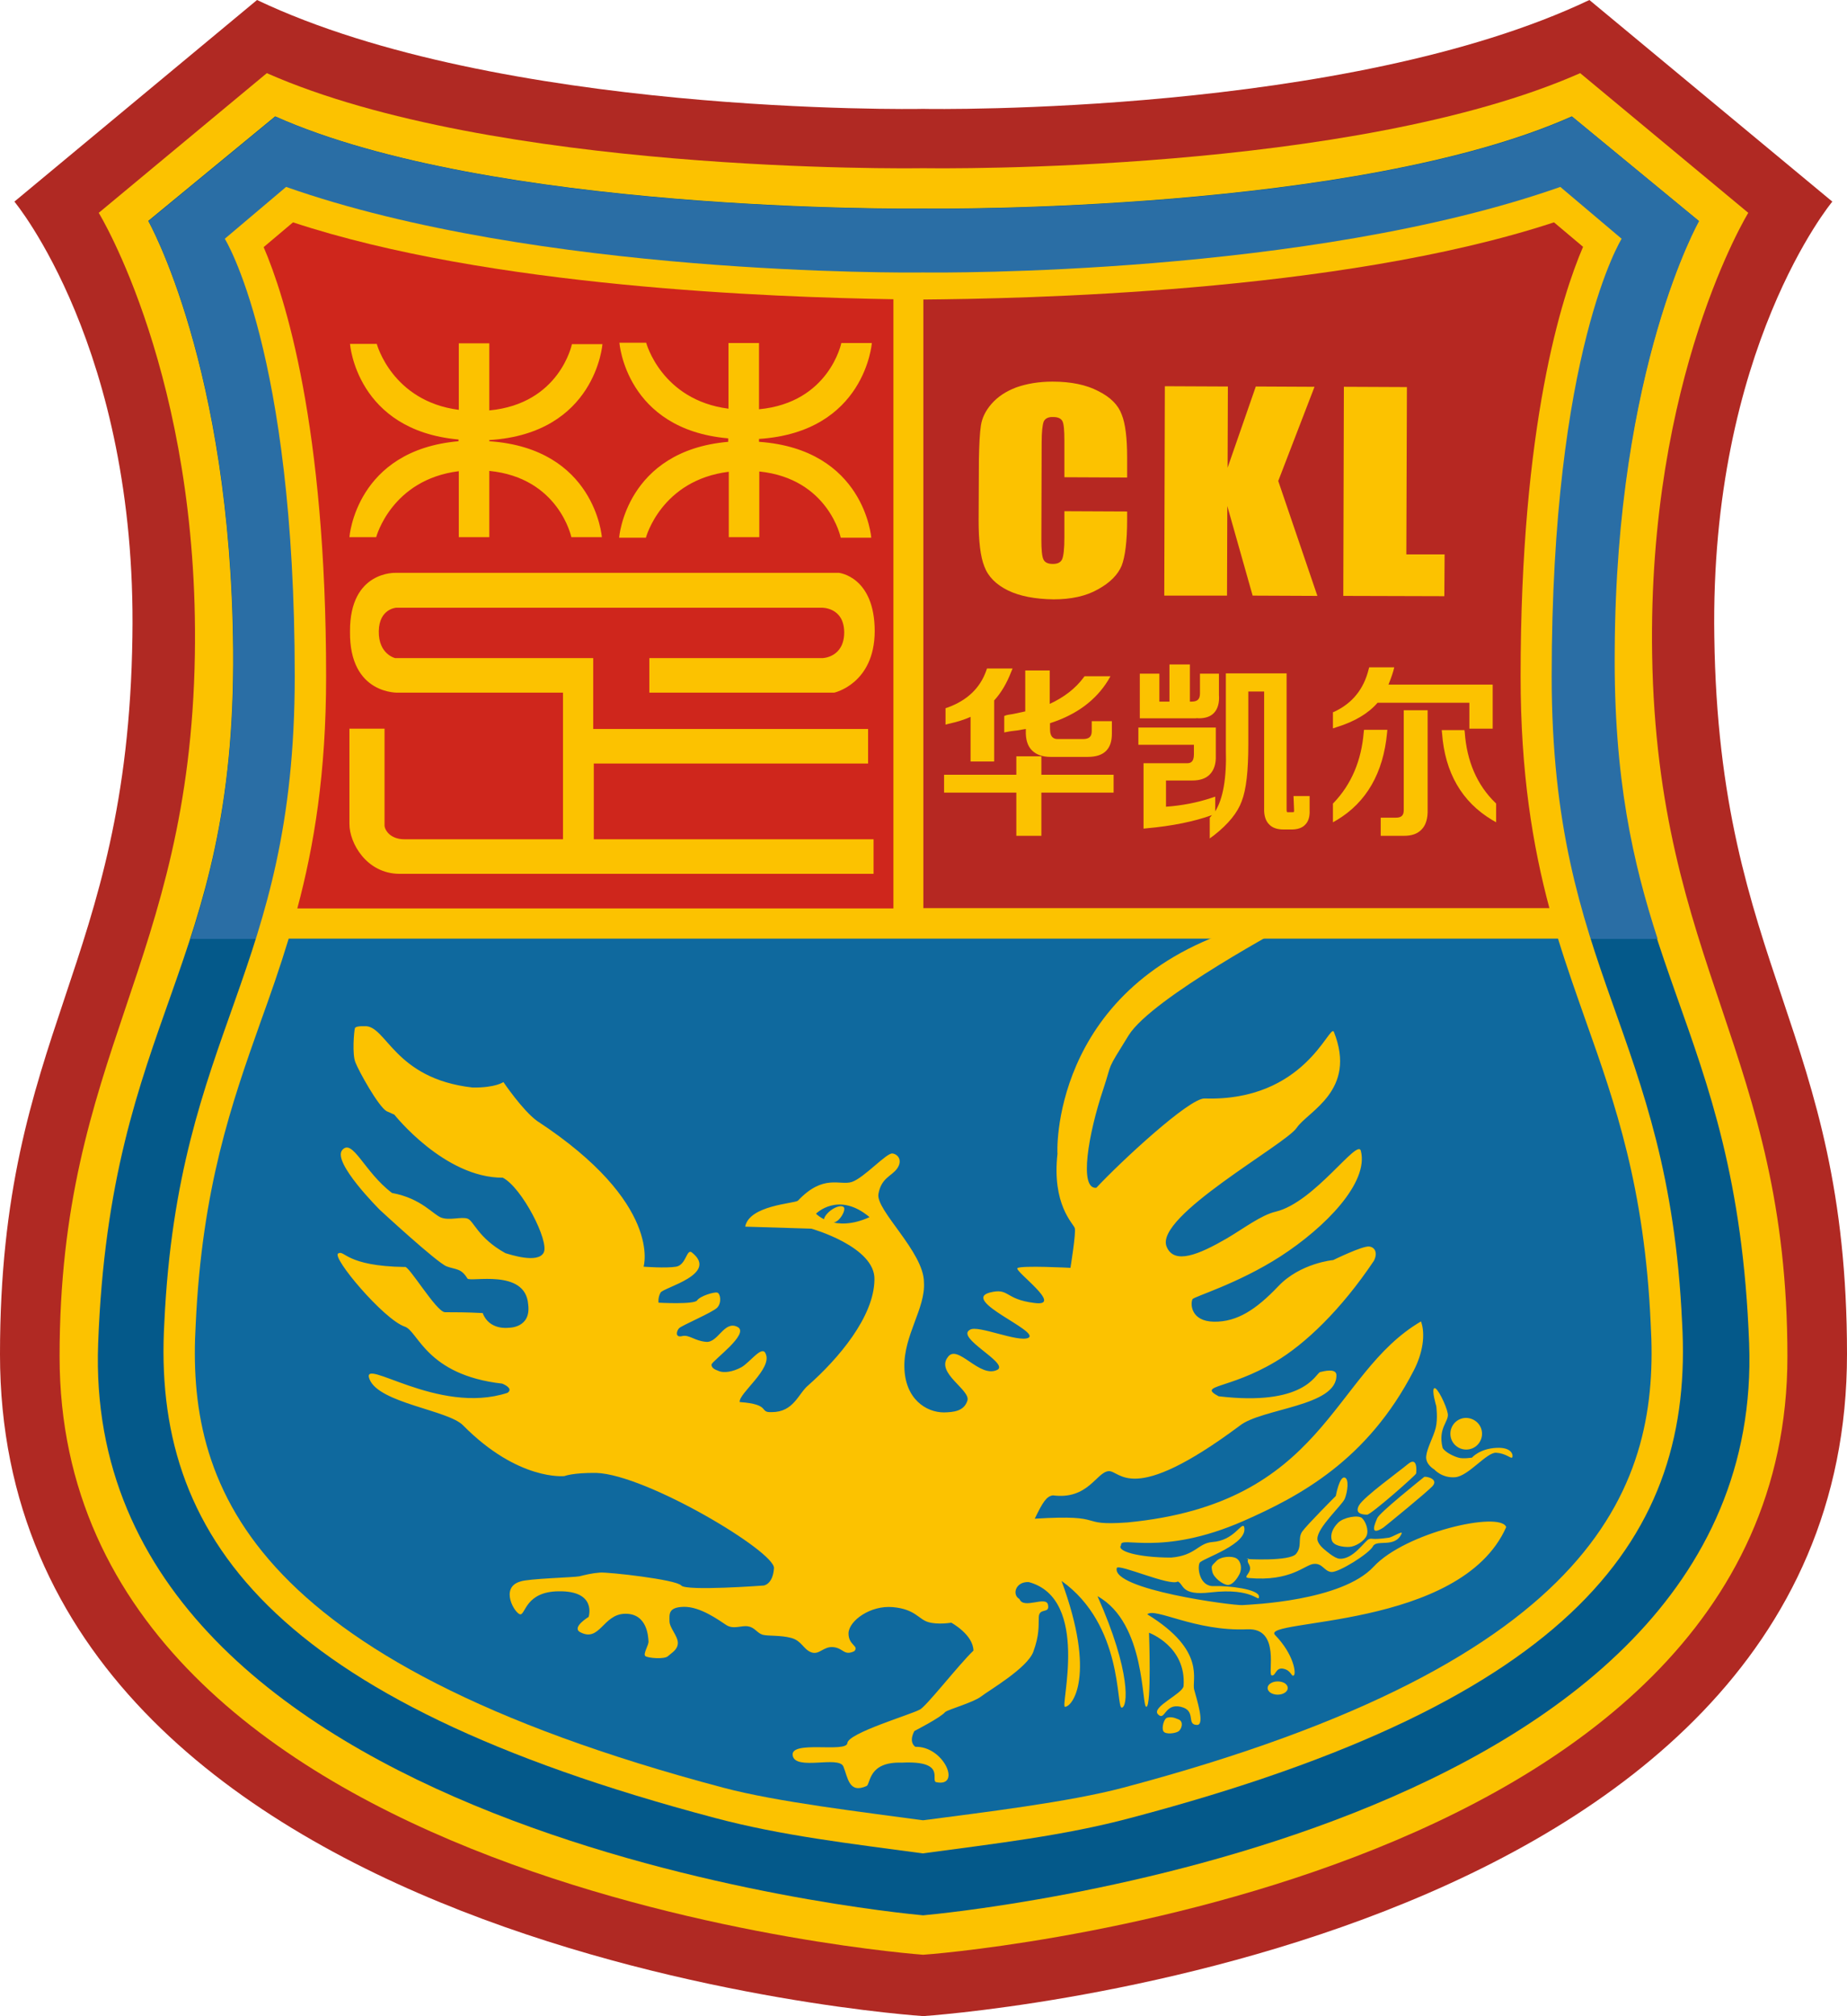
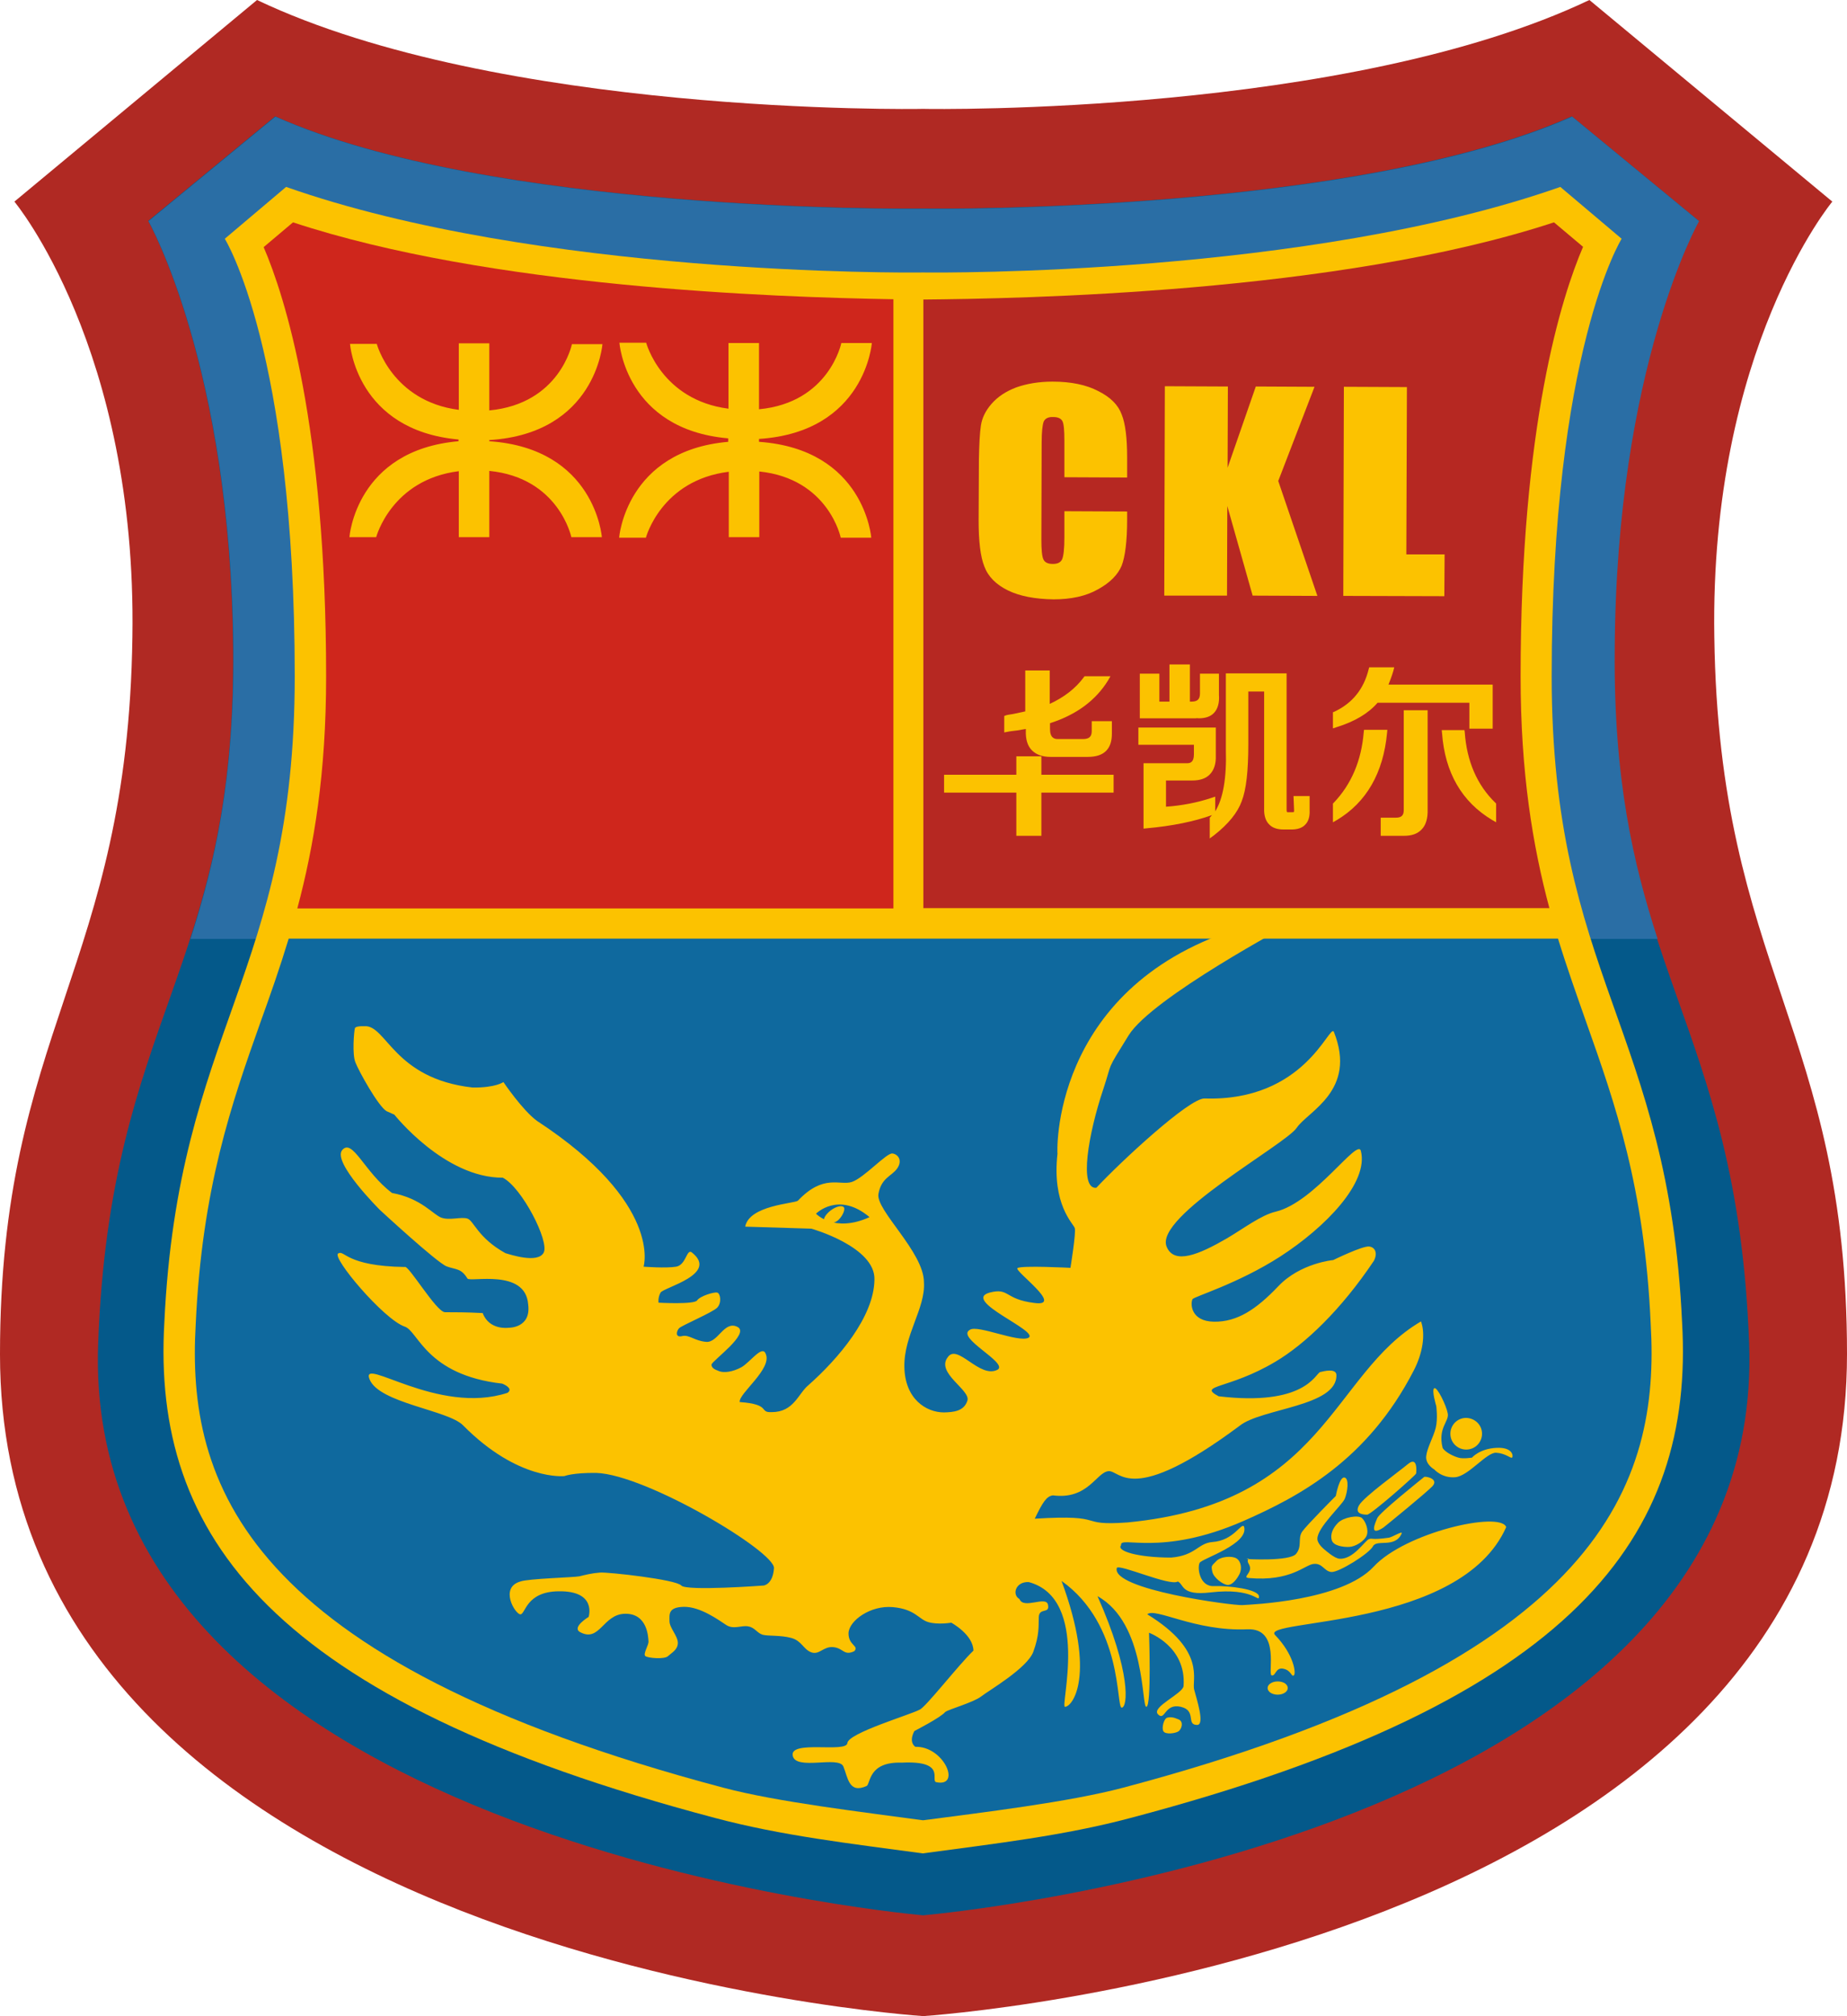
<svg xmlns="http://www.w3.org/2000/svg" viewBox="79.2 50 641.7 700" xml:space="preserve">
  <g>
    <path fill="#B02923" d="M674.8,271.1c-1.6-100,41-151.1,41-151.1l-84.4-70C547.3,90,403.2,87.9,400,87.8l0,0h-0.1h-0.1l0,0 C396.6,87.9,252.6,90,168.5,50l-84.3,70c0,0,42.6,51,41,151.1c-1.6,115.4-46,136.5-46,249.1C79.1,729.2,399.9,750,399.9,750h0.1 c0,0,321-20.8,320.9-229.9C720.9,407.5,676.4,386.5,674.8,271.1z" />
-     <path fill="#FCC200" d="M700.2,521c0-105.3-45.2-135.6-47-243.6c-1.6-96.6,33.4-153.5,33.4-153.5l-58.4-48.5 c-78.9,34.8-222.3,33.1-228.1,33l0,0H400h-0.1l0,0c-5.8,0.1-149.1,1.8-228-33l-58.4,48.5c0,0,35,56.9,33.4,153.5 c-1.8,108-47,138.3-47,243.6c0,186,299.9,207.7,300,207.7l0,0l0,0l0,0l0,0C400.1,728.8,700.2,707,700.2,521z" />
    <path fill="#04598A" d="M686.9,516.5c-4.2-113.8-47.8-129.1-47-240.9c0.8-98.3,29.5-148.9,29.5-148.9l-44.1-36.3 c-74.8,33.3-219.5,32.1-225.2,32l0,0H400h-0.1l0,0c-5.8,0.1-150.4,1.3-225.1-32l-44.1,36.3c0,0,28.7,50.6,29.5,148.9 c0.9,111.7-42.7,127.1-46.9,240.9C106.9,687.3,390.1,714.1,399.8,715l0,0h0.1c0.1,0,0.1,0,0.1,0l0,0 C409.9,714.1,693.2,687.3,686.9,516.5z" />
    <path fill="#2A6EA5" d="M669.5,126.8l-44.1-36.3c-74.8,33.3-219.5,32.1-225.2,32l0,0h-0.1H400l0,0c-5.8,0.1-150.4,1.3-225.1-32 l-44.1,36.3c0,0,28.7,50.6,29.5,148.9c0.3,44.7-6.4,73.9-14.9,100.3h509.7c-8.5-26.3-15.3-55.6-14.9-100.3 C640.7,177.4,669.5,126.8,669.5,126.8z" />
    <path fill="#FCC200" d="M663.6,509.1c-4.7-101.9-45.3-120.4-45.3-224.3c0-113.1,24.3-151.9,24.3-151.9l-21.3-18 c-87.6,30.8-215.5,29.8-221.3,29.7l0,0h-0.1h-0.1l0,0c-5.7,0.1-133.6,1.1-221.2-29.7l-21.3,18c0,0,24.3,38.8,24.3,151.9 c0,103.8-40.5,122.4-45.3,224.3C132,583,172.9,640.3,327.6,681.2c23.3,6.2,47.1,8.9,72.1,12.3l0,0h0.1h0.1l0,0 c25-3.4,48.9-6.1,72.1-12.3C627,640.3,667.9,583.1,663.6,509.1z" />
    <path fill="#0F699E" d="M630.3,404.9c-3.3-9.4-6.7-18.9-9.8-29h-441c-3.1,10.2-6.4,19.6-9.8,29c-10,28.2-20.3,57.4-22.5,104.8 c-3.2,54.8,16.1,116.7,183.3,161c18.8,5,48.8,8.5,69.3,11.3l0,0h0.1h0.1l0,0c20.5-2.7,50.6-6.3,69.4-11.3 c167.2-44.3,186.5-106.2,183.3-161C650.6,462.3,640.3,433.1,630.3,404.9z" />
    <path fill="#B62822" d="M619.1,127.2C544,151.9,432.8,153.7,400,154v211.3h217.5c-5.8-21.7-10-46.9-10-80.5 c0-87.2,14.3-131.9,21.7-149.1L619.1,127.2z" />
    <path fill="#CF261C" d="M389.6,365.3V153.9c-41.6-0.7-140.1-4.1-208.6-26.7l-10.2,8.6c7.4,17.2,21.7,61.9,21.7,149.1 c0,33.6-4.2,58.8-10,80.5h207.1V365.3z" />
  </g>
  <g>
    <g>
      <path fill="#FCC200" d="M428.1,298.6v5.7l1.1-0.2c0.8-0.2,1.9-0.3,3.5-0.5c1.2-0.2,2.1-0.4,2.9-0.5v0.6c-0.1,3,0.6,5.3,2.1,6.8 s3.6,2.3,6.5,2.3h12.4h0.5c2.9,0,5.1-0.7,6.5-2.2c1.3-1.4,1.9-3.3,1.9-5.9v-4.3h-7v3.4c0,2-0.9,2.8-3.1,2.8H447h-0.3 c-1.2,0-2.7-0.4-2.7-3.5v-2c9.1-2.9,15.9-7.9,20.2-14.9l0.8-1.4h-9l-0.3,0.4c-2.8,3.8-6.8,6.9-11.8,9.2v-11.6h-8.5V297 c-1,0.2-2.4,0.5-4.2,0.9c-1.2,0.2-2.1,0.3-2.6,0.5L428.1,298.6z" />
      <polygon fill="#FCC200" points="441,312.6 432.3,312.6 432.3,319 407.2,319 407.2,325.2 432.3,325.2 432.3,340.2 441,340.2 441,325.2 466.1,325.2 466.1,319 441,319" />
-       <path fill="#FCC200" d="M416.4,298.9v15.5h8.2v-21.2c2.4-2.6,4.4-6,5.9-9.9l0.5-1.2h-8.9l-0.2,0.6c-2.1,6.1-6.6,10.5-13.6,13 l-0.6,0.2v5.7l1.1-0.3C411.6,300.7,414.2,299.9,416.4,298.9z" />
      <path fill="#FCC200" d="M495.7,299.4c2.3,0,4.1-0.6,5.3-1.9c1.3-1.4,1.9-3.5,1.7-6.2v-7.4h-6.6v6.9c0,2-0.9,2.8-2.9,2.8h-0.6 v-12.9h-7.1v12.9H482v-9.7h-6.8v15.5h19.4C495.1,299.3,495.4,299.4,495.7,299.4z" />
      <path fill="#FCC200" d="M528.8,331.3c0,0.4,0,0.6-0.1,0.6c0,0.1-0.2,0.1-0.6,0.1c-0.1,0-0.2,0-0.5,0h-0.8h-0.3 c-0.1,0-0.3,0-0.3-0.9v-47.3h-21.1v26.5c0.3,9.9-1,17.1-3.7,21.4v-5.1l-1.2,0.4c-5.1,1.7-10.4,2.7-15.9,3.1V321h8.6h0.5 c2.7,0,4.8-0.7,6.2-2.2c1.4-1.5,2.1-3.6,2-6.4v-9.8h-26.9v6H494v3.3c0,2.7-1.2,3.1-2.4,3.1c-0.1,0-0.2,0-0.4,0h-14.7v22.7l1-0.1 c9-0.8,16.7-2.4,22.8-4.6c-0.2,0.2-0.4,0.4-0.5,0.6l-0.3,0.3v7.2l1.5-1.1c5-3.9,8.2-7.9,9.6-11.8c1.6-4.1,2.3-10.6,2.3-19.9v-18.2 h5.5v40.5c-0.1,2.5,0.5,4.4,1.7,5.6c1.1,1.2,2.8,1.8,5,1.8h0.4h2.5c2.1,0,3.7-0.6,4.7-1.7c1.1-1.1,1.6-2.8,1.5-5v-4.9h-5.6 L528.8,331.3z" />
      <path fill="#FCC200" d="M561.2,303.4h-8.1l-0.1,0.8c-0.8,9.9-4.3,18.1-10.4,24.5l-0.3,0.3v6.5l1.4-0.8 c10.2-6.1,16.1-16.3,17.4-30.2L561.2,303.4z" />
      <path fill="#FCC200" d="M557.8,294h31.9v9h8.1v-15.3h-36.2c0.6-1.5,1.2-3.1,1.7-4.8l0.3-1.2h-8.7l-0.2,0.7 c-1.7,6.9-5.7,11.8-11.9,14.7l-0.5,0.2v5.6l1.2-0.4C550,300.5,554.7,297.6,557.8,294z" />
      <path fill="#FCC200" d="M566.9,331.3c0,1.8-0.8,2.6-2.7,2.6h-5.3v6.3h8.1c2.7,0,4.7-0.7,6.1-2.2c1.5-1.5,2.2-3.9,2.1-7v-34.4h-8.3 L566.9,331.3L566.9,331.3z" />
      <path fill="#FCC200" d="M598.7,328.7c-6.3-6.1-9.9-14.4-10.6-24.4l-0.1-0.8h-7.9l0.1,1c1,13.8,6.9,23.9,17.4,30.2l1.4,0.8V329 L598.7,328.7z" />
    </g>
    <g>
      <path fill="#FCC200" d="M460.8,185.8c-4.2-2.2-9.5-3.3-15.9-3.3c-4.7,0-8.9,0.7-12.6,2c-3.7,1.4-6.5,3.3-8.6,5.7s-3.3,4.9-3.7,7.5 c-0.4,2.6-0.6,6.5-0.7,11.8l-0.1,21.2c0,7.1,0.6,12.5,2,16c1.3,3.5,4.1,6.3,8.2,8.3s9.4,3,15.8,3.1c6.1,0,11.3-1.1,15.5-3.5 c4.2-2.3,6.9-5.1,8.2-8.2c1.2-3.1,1.9-8.5,1.9-16v-2.8l-21.8-0.1v9.1c0,4-0.3,6.5-0.8,7.6s-1.6,1.6-3.2,1.6 c-1.7,0-2.8-0.5-3.3-1.6s-0.7-3.4-0.7-6.9l0.1-33.7c0-3.7,0.3-6.1,0.7-7.2c0.5-1.1,1.6-1.7,3.4-1.6c1.6,0,2.6,0.5,3.1,1.4 s0.7,3.2,0.7,6.9v12.6l21.8,0.1v-6.9c0-6.8-0.6-11.8-1.9-15C467.7,190.6,465,187.9,460.8,185.8z" />
      <polygon fill="#FCC200" points="535.9,184.3 515.5,184.2 505.7,212.4 505.8,184.2 483.9,184.1 483.7,256.8 505.5,256.8 505.6,225.7 514.4,256.8 536.9,256.9 523.3,217" />
      <polygon fill="#FCC200" points="567.8,242.5 568,184.4 546.1,184.3 545.9,256.9 581,257 581.1,242.5" />
    </g>
  </g>
  <g>
    <path fill="#FCC200" d="M200.6,236.5h9.3c0,0,5.3-20,28.7-22.9v22.9h10.6v-23c24.2,2.4,28.5,23,28.5,23h10.6 c0,0-2.3-30.8-39.1-33.3v-0.4c37-2.3,39.3-33.3,39.3-33.3h-10.6c0,0-4.2,20.7-28.7,23v-23.3h-10.6v23.1 c-23.2-3-28.5-22.9-28.5-22.9h-9.3c0,0,2.2,30,37.7,33.2v0.6C202.8,206.3,200.6,236.5,200.6,236.5z" />
    <path fill="#FCC200" d="M294.3,236.7h9.3c0,0,5.3-20,28.8-22.9v22.7H343v-22.8c24.1,2.5,28.3,23,28.3,23h10.6c0,0-2.3-30.7-39-33.3 v-1c36.9-2.4,39.2-33.3,39.2-33.3h-10.6c0,0-4.2,20.7-28.6,23v-23h-10.6v22.8c-23.3-3-28.6-22.9-28.6-22.9h-9.3 c0,0,2.2,30.1,37.8,33.2v1.2C296.6,206.5,294.3,236.7,294.3,236.7z" />
-     <path fill="#FCC200" d="M285.3,315.1h95.5v-12h-95.5v-12.6v-11.9v-0.1h-68.8c0,0-5.8-1.3-5.7-9.3c0.1-7.9,6.1-8.2,6.1-8.2h147.7 c0,0,7.8-0.3,7.9,8.5c0,8.9-7.6,9-7.6,9h-60.1v12H369c0,0,14-3,14.1-21.3c0-19-12.4-20.3-12.4-20.3h-154c0,0-16-0.8-15.9,20.3 c-0.3,22.2,16.9,21.3,16.9,21.3h57.1V303v12v26.4c-29.1,0-53.2,0-55.1,0c-5.1,0-6.9-3.4-6.9-4.8s0-33.6,0-33.6h-12.2 c0,0,0,26.4,0,33.1s6,17.2,17.3,17.3c8.8,0,164.8,0,164.8,0v-12c0,0-52,0-97.2,0v-26.3H285.3z" />
  </g>
  <g>
    <path fill="#FCC200" d="M205.8,406.3c7.7-0.5,10.1,18.2,37.6,21.3c8,0.1,10.7-1.9,10.7-1.9s6.7,9.9,11.7,13.5 c43.8,28.7,37,50.6,37,50.6s7.8,0.6,11.3,0s3.6-6.2,5.4-5c9.7,7.6-9.8,12.2-10.8,14s-0.7,3.5-0.7,3.5s12.4,0.7,13.4-0.8 s5.9-3,7-2.7s1.6,3.5,0,5.2s-12.4,6.2-13.3,7.2s-1.4,3.3,1.1,2.7s4.3,1.7,8.4,2s6.2-7.5,10.8-5.2c4.6,2.3-9,11.9-9,13.1 c0,1.2,1.1,1.7,2.7,2.3s4.6,0.3,7.7-1.4c3-1.7,7.2-7.8,8.4-4.7c2.5,5.2-9.5,13.9-9,16.8c11.1,0.8,6.5,3.7,11.1,3.5 c7.7,0,9.2-6.4,12.7-9.3c10.4-9.2,22.8-23.7,23-36.6c0.5-11.5-21.9-17.8-21.9-17.8l-23-0.7c1.4-7.4,16.9-8,18.3-9 c8.9-9.4,14.5-5.2,18.7-6.5c4.3-1.4,12.2-10.3,14.2-9.9c2,0.3,3.5,2.5,1.6,5.2s-5.5,3.2-6.5,8.8c-1.1,5.6,15.8,20.2,15.8,30.7 c0.6,9-7,18.3-6.8,29.4c0.2,11.1,7.5,15.8,13.8,15.8c3.1-0.1,6.9-0.3,8.1-4.1c1.2-3.7-11.1-9.6-6.8-15.1c3.4-4.9,11.2,7.8,17.4,4.3 c3.4-2.5-14.8-11.1-9.7-13.8c2.6-1.8,16.7,4.5,20.3,2.8c4.1-2.3-23.4-12.9-13.5-15.7c7-1.8,5,2.3,15.6,3.6 c10.5,1.4-7.1-11.1-5.9-12.1s18.4-0.1,18.4-0.1s2-12.2,1.5-13.8c-0.5-1.6-8-8.1-6-25.9c-0.1,0.9-3-56.7,61.8-77.8 c7.1-3,19.2-2,19.2-2s-48.2,25.7-56.3,38.8c-8.1,13.1-5.4,8.5-8.8,18.7c-5.2,15.5-8.5,34.8-2.4,34.2c8.3-8.9,32.3-31.2,37.6-31 c34.8,1.1,43.3-25.9,44.9-23.2c8.2,20.5-9,27.6-12.9,33.4s-49.4,30.7-45.2,41.2c2.6,6.5,11.4,2.7,20.9-2.8c5.8-3.4,11.9-8.1,17-9.3 c13.5-3.2,28.5-25.7,29.6-21.1c2.8,11-12.3,26.5-27.9,36.6c-14.9,9.6-30.2,14-30.6,14.9c-0.8,1.7-0.5,7.7,7.5,7.8 c8,0.1,14.6-4.2,22.3-12.3c7.7-8.1,19.1-9.1,19.1-9.1s10.2-5,12.5-4.7s2.9,2.6,1.6,5c-11.4,17-23.9,28.9-34.2,35 c-16.3,9.7-27.2,8-19.7,12c29.7,3.5,33.5-7.6,35.2-8.4c1.3-0.3,5.5-1.4,5.7,0.9c0.5,11.1-26.1,11.6-33.7,17.8 c-37.9,28.2-41.3,15.3-45.5,15.7s-7.1,10-19.3,8.4c-2.2,0.3-3.5,2.3-6.3,8.1c26-1.6,14,2.6,32.2,1.3c68.9-6.6,70.7-51.5,102-69.8 c1.6,4.5,0.6,11-2.5,17c-16.1,31.3-39.9,43.8-59.2,52.3c-28.8,12.6-43.1,4.9-42.5,8.4c-1.8,2,5.8,4.3,17.4,4.3 c8.5-0.7,9.3-5,14.3-5.4c7.5-0.5,10-6.8,11-5.4c1.9,6.1-14.5,11.1-15.4,12.6c-0.9,1.6-0.1,8.4,5,8.1c5.1-0.2,15.5,1.1,15.6,3.6 c0,2.5-1.6-3.2-16.9-1.4c-10.3,1.2-9.1-2.8-11.3-3.8c-2.6,1.8-20.4-6.2-21.2-4.7c-2,7.5,40.4,13.1,43.6,12.9 c3.2-0.2,34.5-1.4,45.6-13.3c11.1-12,44-19.4,46.1-13.8c-15.8,35.7-85.8,31.8-80.3,37.5c6.5,6.7,7.4,13.4,6.5,14s-0.8-1.7-3.6-2.3 s-2.6,2.6-4.1,2.3s3.2-16.5-8.4-16c-18.2,0.8-32.1-7.7-34.8-5.2c20.7,12.7,15.3,22.8,16.3,26.2c0.9,3.4,3.7,12,1.1,12.2 c-4.1,0.1-0.1-5-5.8-6.3c-5.7-1.3-5.4,5.2-7.9,2.6c-2.4-2.5,8.6-7.1,8.9-9.8c1-13.8-12-18.5-12-18.5s0.9,25.3-0.9,25.7 c-1.8,0.5,0-29-17-38.4c11.8,26.5,10.5,38.7,8.4,38.7c-2,0,0.6-28.7-20.9-44c12.2,33,3.7,43.8,1.2,43.7 c-1.8,0.3,8.9-37.5-12.6-43.3c-4.6-0.2-5.9,4.4-3.2,5.9c1.4,3.7,9.3-1.3,9.9,2c0.7,3.3-3.1,0.8-3.2,4.3c-0.1,3.4,0.2,6.2-1.9,12 c-2.1,5.7-15.4,13.4-18.1,15.5s-11.1,4.4-12.5,5.4c-1.5,1.9-10.7,6.6-10.7,6.6s-2.2,3.6,0.3,5.5c9.9-0.3,16.1,14,7.4,12.3 c-2.5-0.3,3.9-7.6-12.1-6.8c-11.7-0.4-10.8,7.3-12.2,8.1c-6.2,2.8-6.5-2.9-8.1-6.8c-1.7-3.8-16.7,1.6-17.6-3.8 c-0.9-5.4,18.7-0.8,19-4.3s22.1-9.9,25.1-11.6c2-0.7,13.3-15.3,18.7-20.5c-0.1-5.6-7.7-9.7-7.7-9.7s-4.6,0.8-8-0.2 s-4.5-4.5-12.3-5.2s-15.2,4.7-15.4,9c-0.1,4.3,3.8,4.4,2,6.3c-3.6,1.7-3.7-1-7.2-1.4s-4.9,2.8-7.7,1.8c-2.8-1-3.3-4-7-5 s-7.9-0.6-9.9-1.1c-2-0.6-2.7-2.5-5-2.9c-2.3-0.5-5.1,1.2-7.7-0.5s-9-6.4-14.7-6.3c-5.6,0.1-5,2.7-5,5s2.9,5.1,2.9,7.5 s-2.1,3.4-3.4,4.6c-1.2,1.2-7,0.7-7.9,0c-0.9-0.8,1.3-3.9,1.1-5.2c-0.1-1.3-0.3-9.6-8.1-9.5c-7.8,0.1-8.8,10.2-15.8,6.3 c-2.7-1.7,3.1-5.2,3.1-5.2s3-9.1-10.4-8.9c-11.4,0.1-11.5,8-13.3,8s-7.4-9.3,0-11.4c2.6-1,18.5-1.4,20.5-1.8c2-0.5,4.4-1.1,7.2-1.3 c2.8-0.2,26.4,2.4,28.2,4.5c1.8,2,28.6,0,28.6,0s3.2-0.3,3.6-6c0.5-5.7-44.3-32.5-61.7-33.1c-8.2-0.1-11.1,1.1-11.1,1.1 s-16,1.8-35.2-17.6c-5.1-5.3-29.2-7.7-32.5-16s23.7,12.6,47.9,4.7c1.8-1.2-0.1-2.5-1.8-3.2c-26.5-3-29.2-18.3-33.9-19.8 c-7.3-2.5-25.5-24.1-23.1-25.4c2.3-1.3,2.6,4.4,23.1,4.7c1.2-1,11,15.7,14,15.7s7.7,0,13.1,0.3c2.3,6.1,9,5.1,9,5.1 s7.9,0.2,6.8-8.1c-0.9-12.6-20.3-7.6-21.1-9c-2.2-3.6-3.9-3-7.2-4.2s-23.2-19.6-23.2-19.6s-16.7-16.6-13.1-20.8 c3.6-4.2,7.7,7.7,17.3,14.9c10.3,1.9,14.3,7.6,17.2,8.6s6.8-0.4,9,0.3c2.2,0.7,3.6,6.7,13.2,12c1.7,0.5,11.3,3.7,13.3-0.2 c2-3.9-7.5-22.5-14.2-26c-20.3,0.1-37.7-21.9-37.7-21.9l-2.7-1.2c-2.9-1.7-9.7-14-10.8-16.9c-1.2-2.8-0.5-10.8-0.2-11.9 C202.9,406,206.7,406.4,205.8,406.3z" />
    <path fill="#FCC200" d="M484.7,646.4c1.1-0.3,2.2-0.2,4,0.6s1.1,3.2,0,4.1c-1.2,0.8-4.6,1.2-5.3,0 C482.7,649.9,483.6,646.7,484.7,646.4z" />
    <path fill="#FCC200" d="M526.6,636.1c0,1.3-1.6,2.3-3.5,2.3s-3.5-1-3.5-2.3s1.6-2.3,3.5-2.3C525.1,633.8,526.6,634.8,526.6,636.1z" />
    <path fill="#FCC200" d="M513.1,591.1c-1.2,1.3,0.6,1.9,0.4,3.7c-0.2,1.8-2.5,2.9-0.4,3.1c14.6,1.3,19.4-4.6,22.5-4.9 c3.1-0.3,3.6,2.5,6.1,2.8s13.2-6.4,14.5-8.9c1.3-2.6,7.7,0.8,10-4.5c0.3-1-3.2,1.3-4.5,1.5c-6.4,0.9-5.5,0-6.9,0.5 s-5.4,7.1-10.2,6.8c-1.8-0.1-5-3-5-3s-2.6-1.9-2.7-3.8c-0.2-3.9,8.5-11.7,9.5-14c1-2.4,1.6-7.1-0.1-7.4c-1.8-0.3-3,6.4-3,6.4 s-10.1,10.1-11.7,12.4c-1.6,2.4,0.1,5-2.1,7.7c-2.2,2.7-17.3,1.8-17.3,1.8" />
    <path fill="#FCC200" d="M501.7,592.1c1.5-1.7,5.5-2,7.1-1s2,3.6,1,5.5s-2.5,3.7-4,3.7c-1.6,0-5-2.5-5.4-4.6 C499.9,593.5,500.2,593.7,501.7,592.1z" />
    <path fill="#FCC200" d="M541.9,584.8c-0.6-2,0.3-4.2,2.2-6.1c1.9-1.9,7-2.8,8.3-1.6s2.4,4.2,1.6,6.1c-0.8,1.9-3.9,3.8-6,3.9 C545.8,587.2,542.5,586.7,541.9,584.8z" />
    <path fill="#FCC200" d="M551.4,572.6c-1.8,3.1,1.5,3.3,2.8,3.3s16.9-13.7,17-14.3s0.6-6.1-2.8-3.3 C564.9,561.2,553.2,569.6,551.4,572.6z" />
    <path fill="#FCC200" d="M557.7,577.1c-0.8,1.9-2.9,6.5,2.1,3.3c1.9-1.5,14.4-11.7,17-14.3c2.5-2.6-2.2-3.6-2.8-3.3 C572.4,564.1,558.5,575.2,557.7,577.1z" />
    <path fill="#FCC200" d="M577.5,532c1-0.6,4.2,6,4.7,8.8s-3.5,4.9-1.8,11.9c0.9,1.6,4,3,5.5,3.4c1.5,0.5,4.7,0,4.7,0 s2.6-3.1,8.5-3.4c5.9-0.3,5.9,3.1,5.4,3.4c-0.5,0.3-2.2-1.5-5.5-1.7s-9.6,8.1-14.2,8.5c-4.6,0.4-7.3-2.7-7.3-2.7s-3.1-1.7-2.8-4.6 c0.3-2.9,2.5-6.6,3.3-9.8s0.2-7.6,0.2-7.6S576.5,532.6,577.5,532z" />
    <path fill="#FCC200" d="M594.1,547.8c0,3-2.4,5.5-5.5,5.5c-3,0-5.5-2.4-5.5-5.5c0-3,2.4-5.5,5.5-5.5 C591.7,542.4,594.1,544.8,594.1,547.8z" />
    <path fill="#0F699E" d="M381.3,472.6c-12.3,5.6-18.6-1.2-18.6-1.2S370.5,463.5,381.3,472.6z" />
    <path fill="#FCC200" d="M367.9,470.2c-1.9,1.4-2.9,3.2-2.3,4c0.6,0.9,3,0.8,4.5-0.3c1.5-1.1,2.9-3.8,2.3-4.7 C371.8,468.4,369.8,468.8,367.9,470.2z" />
  </g>
</svg>